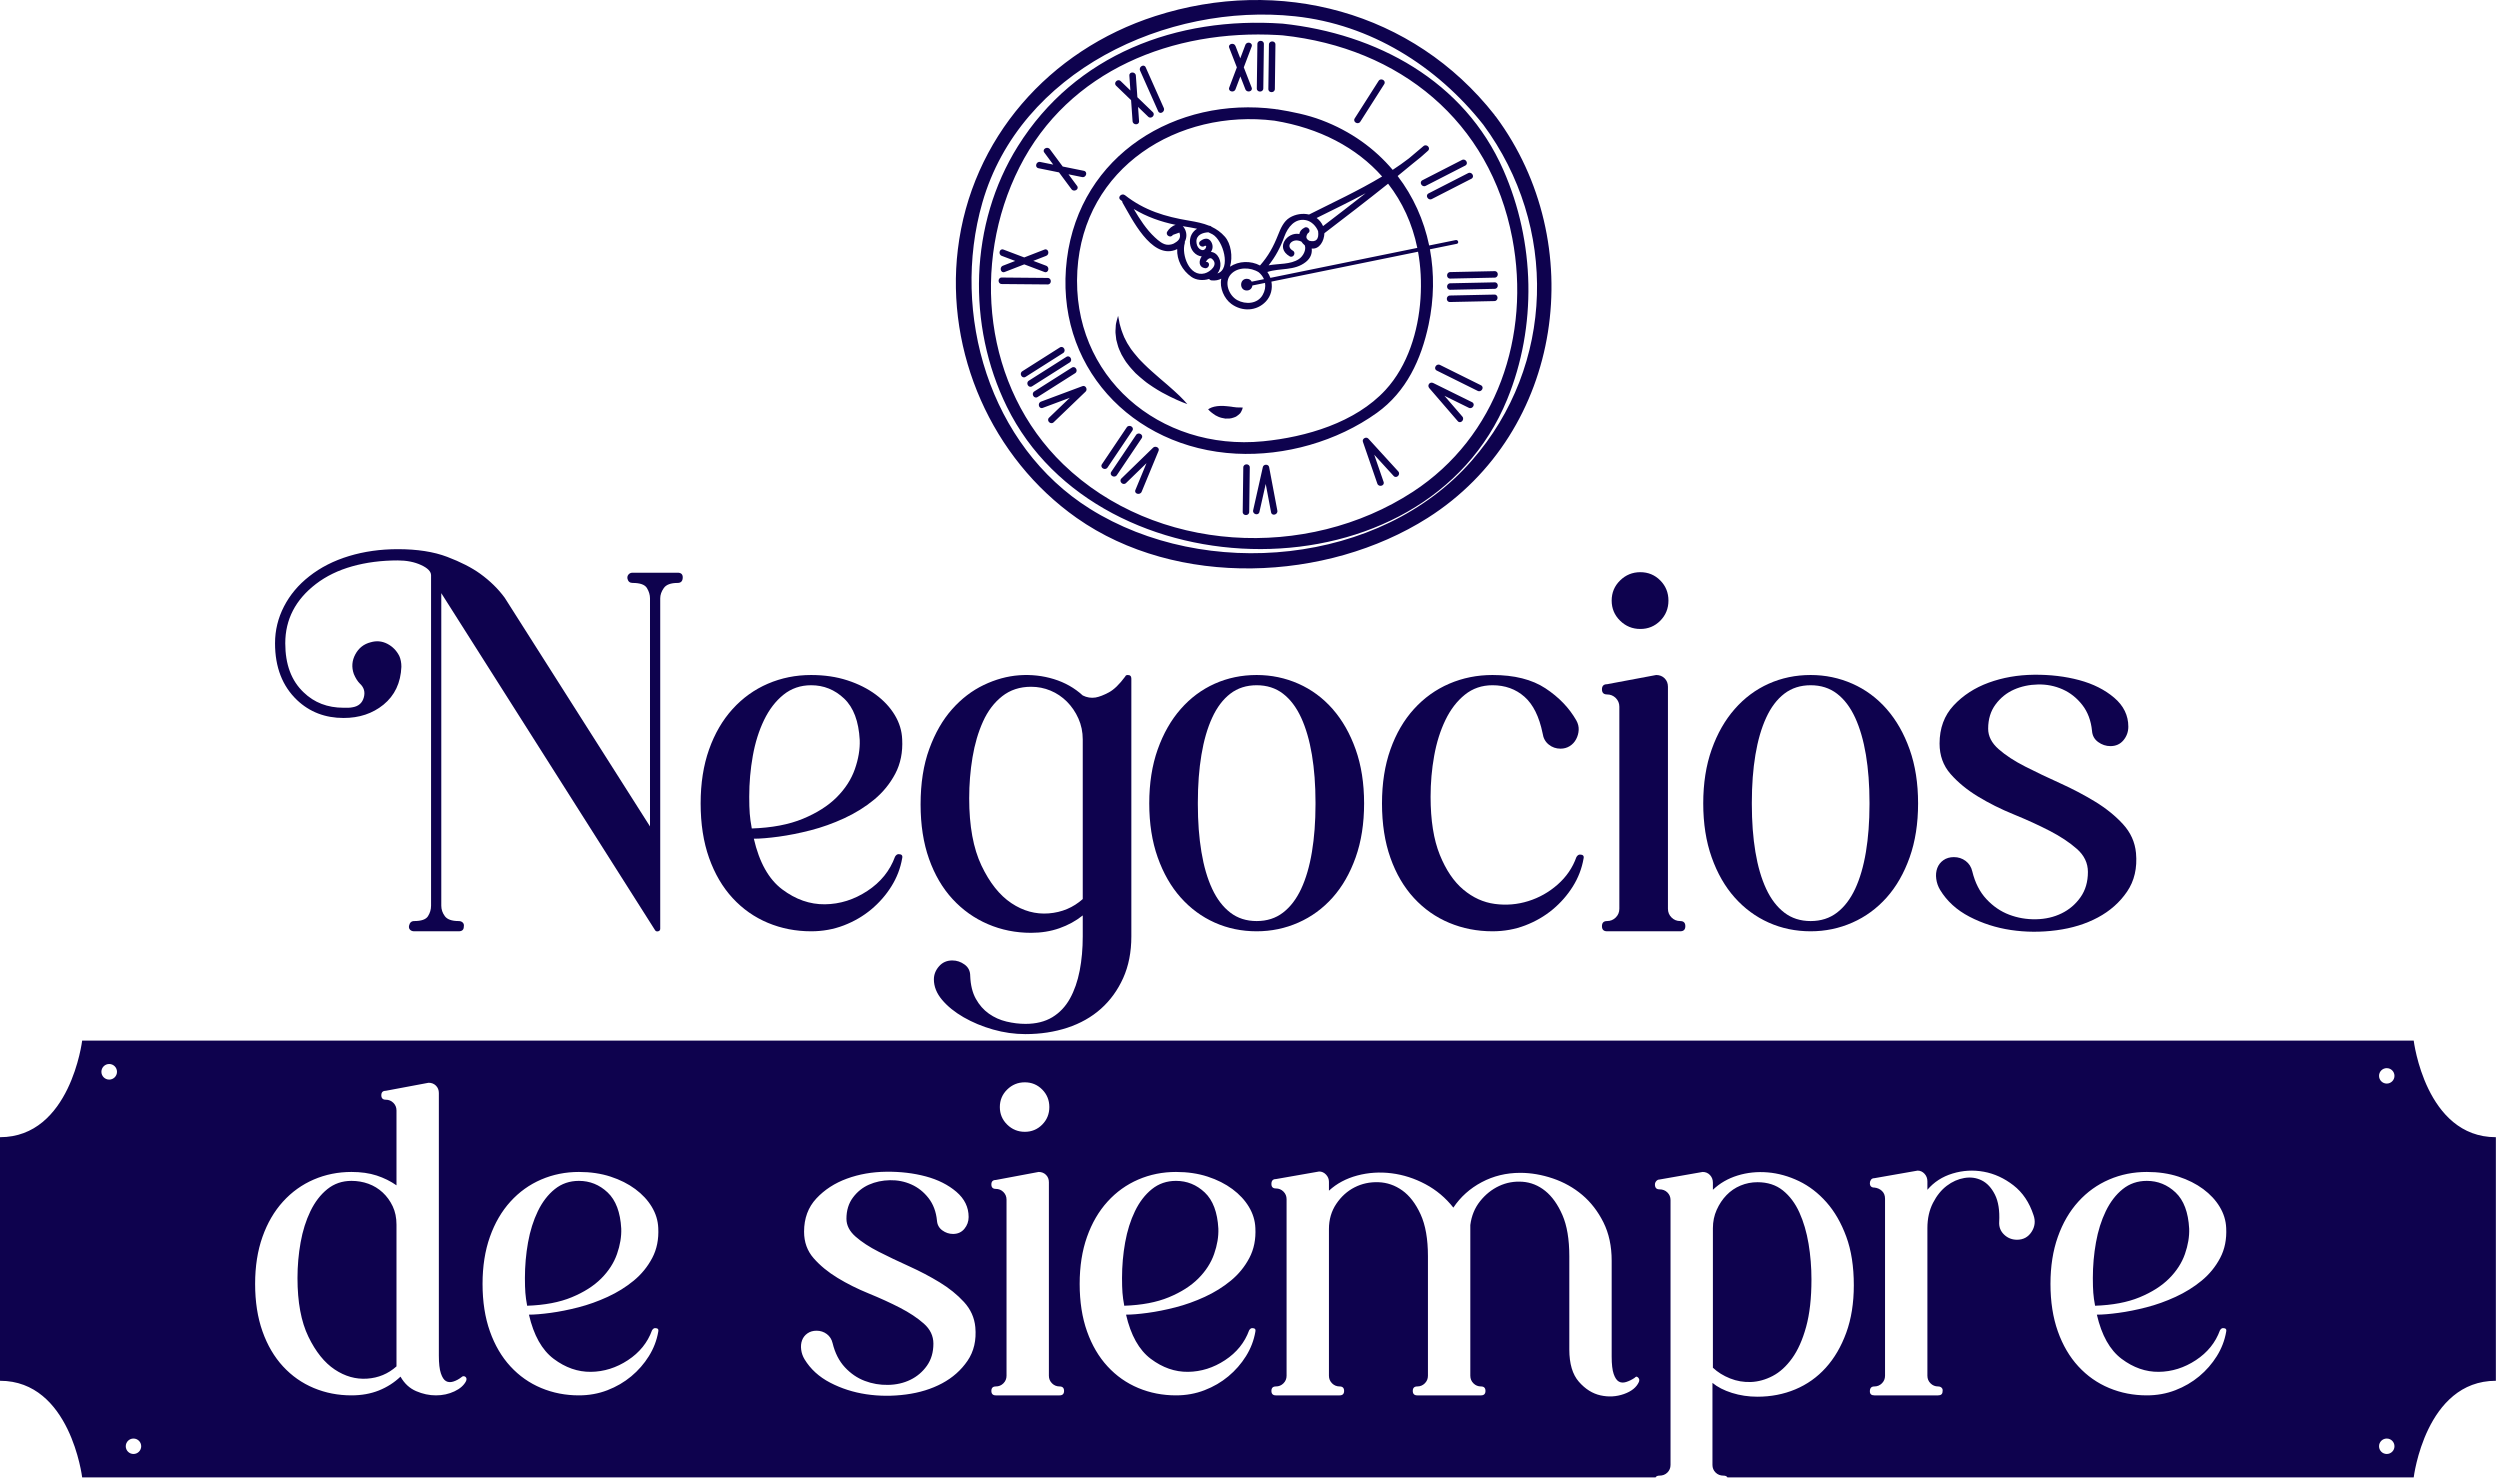
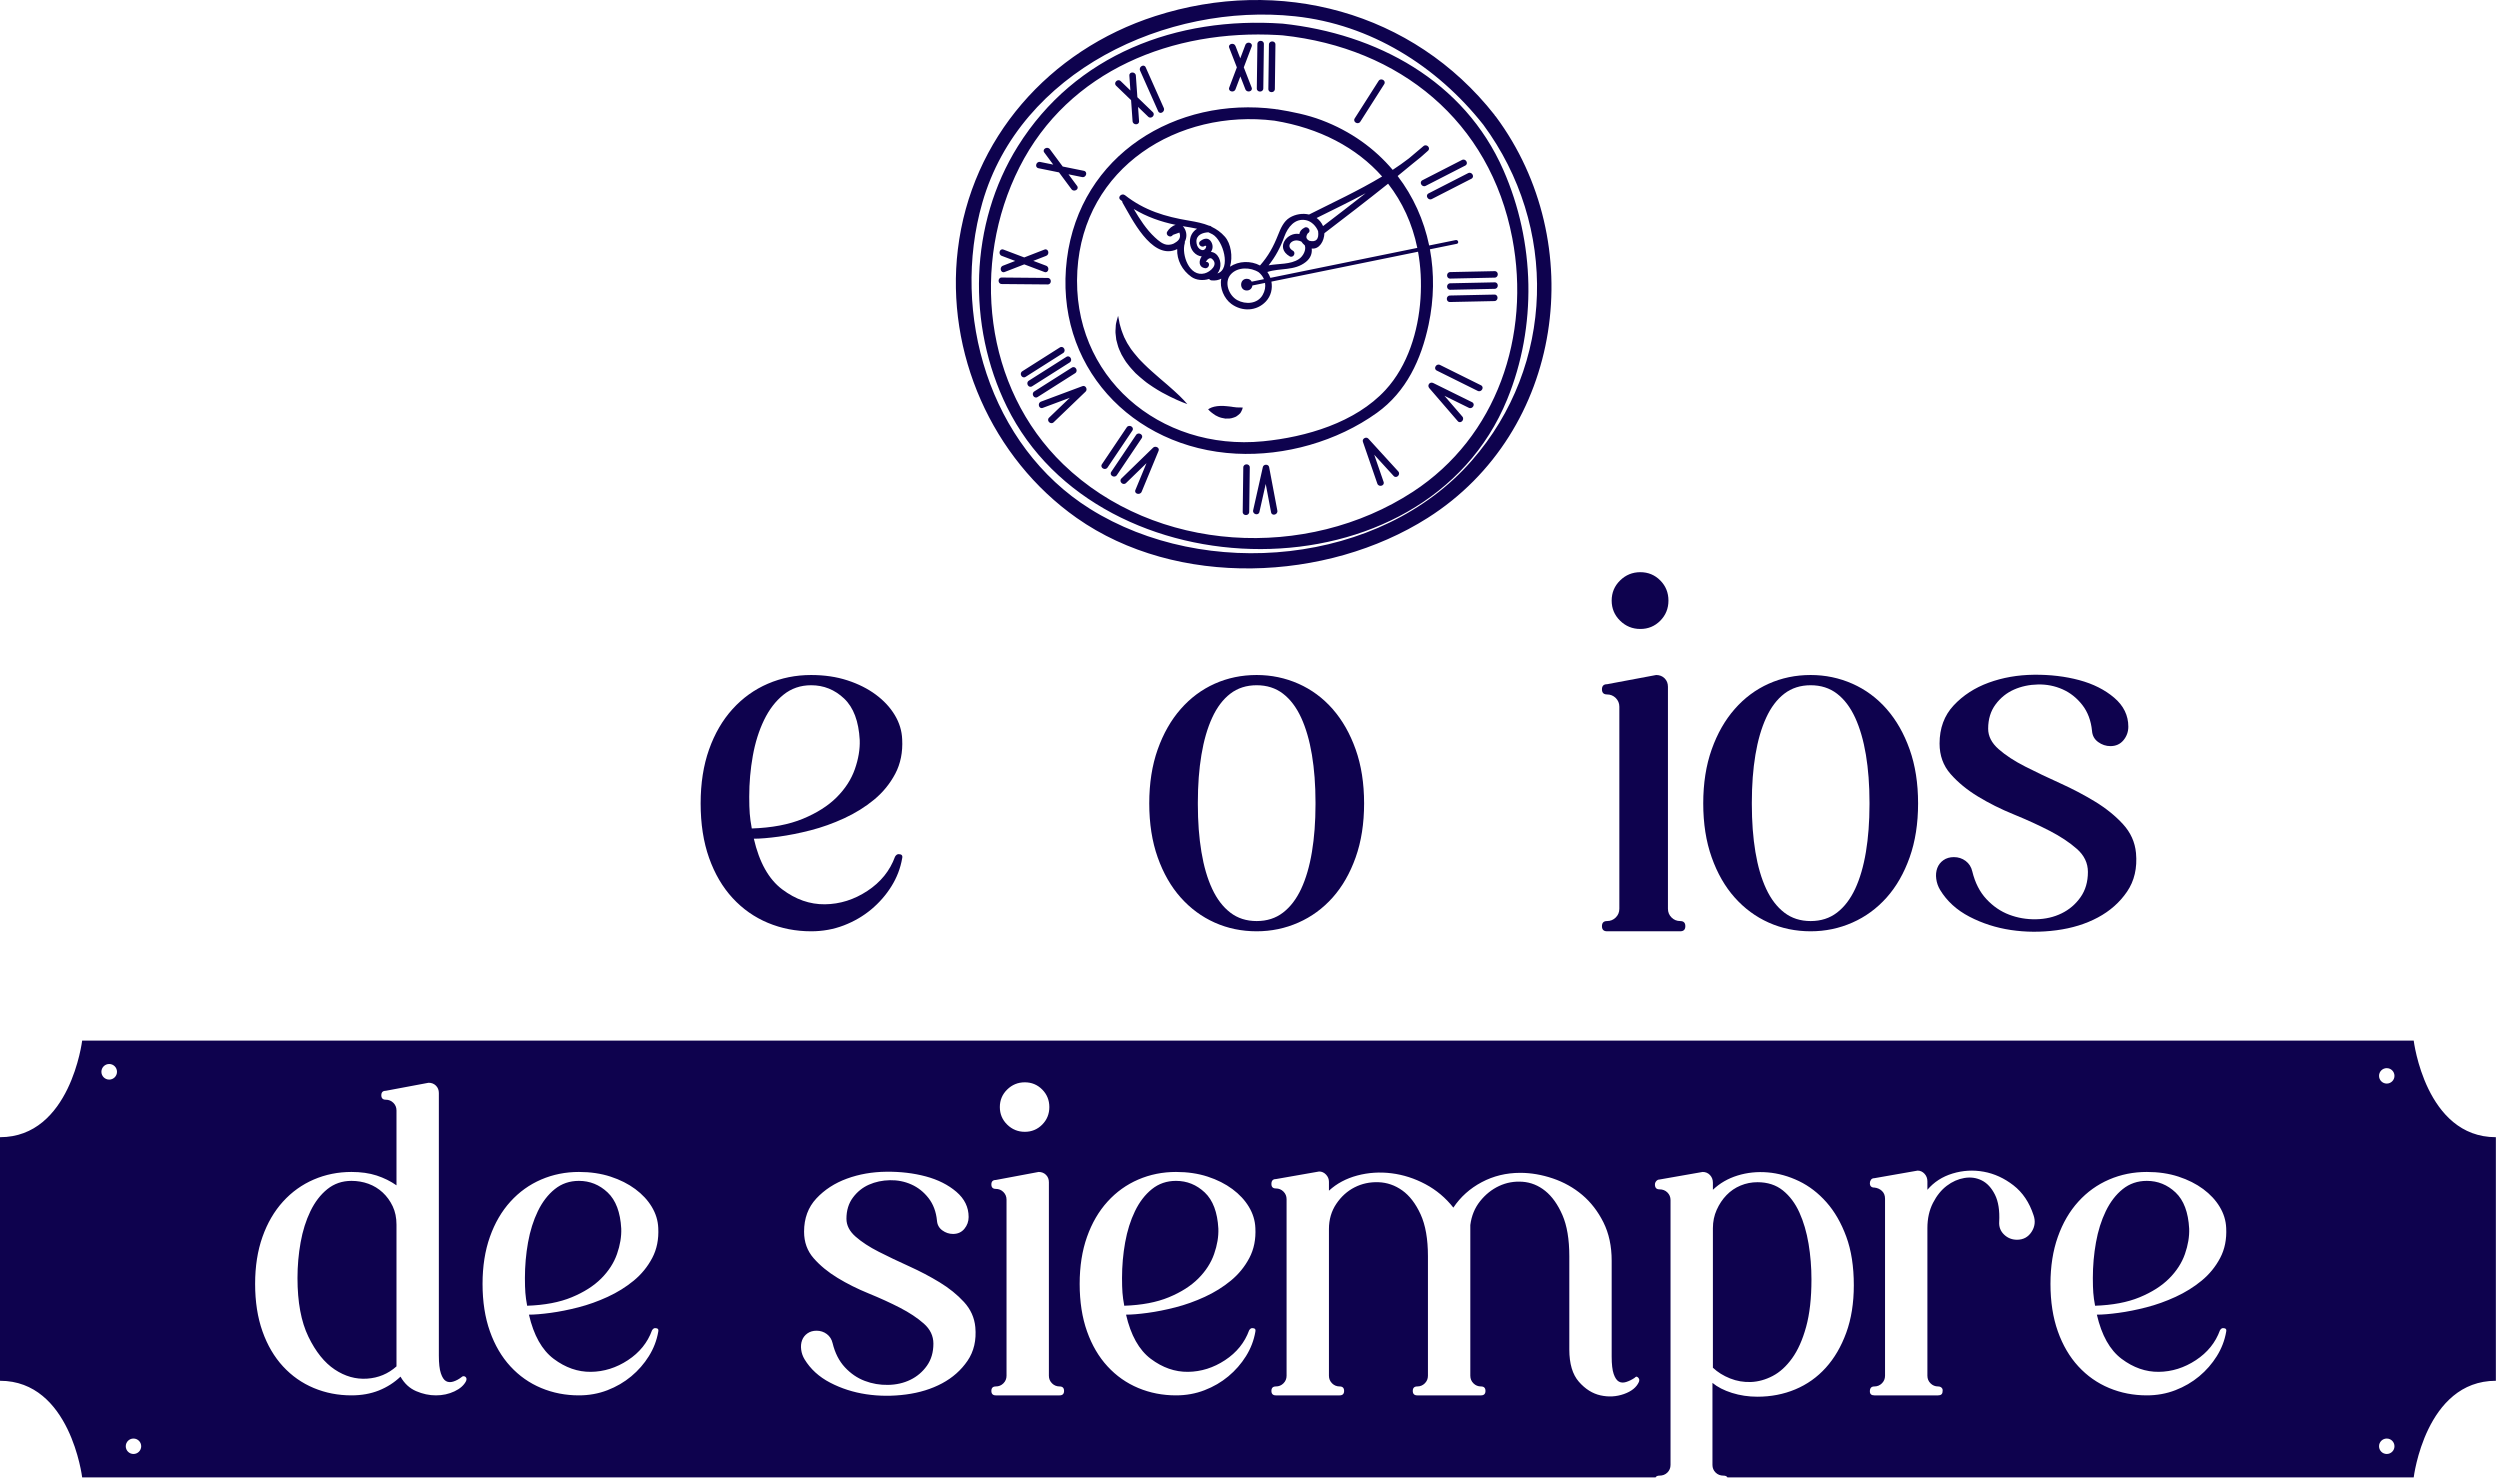
<svg xmlns="http://www.w3.org/2000/svg" width="100%" height="100%" viewBox="0 0 571 338" xml:space="preserve" style="fill-rule:evenodd;clip-rule:evenodd;stroke-linejoin:round;stroke-miterlimit:2;">
  <g transform="matrix(1,0,0,1,-118.972,-86.963)">
    <g transform="matrix(1,0,0,1,-0,-6.963)">
      <g transform="matrix(1,0,0,1,274.909,300.284)">
-         <path d="M0,-74.502C0,-73.644 -0.391,-73.216 -1.168,-73.216C-2.727,-73.216 -3.778,-72.826 -4.323,-72.048C-4.869,-71.269 -5.141,-70.489 -5.141,-69.711L-5.141,5.765C-5.141,6.077 -5.297,6.271 -5.608,6.349C-5.92,6.426 -6.154,6.349 -6.309,6.116L-55.147,-70.88L-55.147,0.507C-55.147,1.366 -54.875,2.163 -54.329,2.903C-53.785,3.643 -52.733,4.012 -51.175,4.012C-50.785,4.012 -50.474,4.129 -50.239,4.363C-50.006,4.597 -49.929,4.908 -50.006,5.298C-50.006,5.998 -50.396,6.349 -51.175,6.349L-61.339,6.349C-61.73,6.349 -62.04,6.233 -62.273,5.998C-62.508,5.765 -62.586,5.455 -62.508,5.064C-62.353,4.363 -61.963,4.012 -61.339,4.012C-59.704,4.012 -58.651,3.643 -58.185,2.903C-57.717,2.163 -57.483,1.366 -57.483,0.507L-57.483,-74.969C-57.483,-75.825 -58.243,-76.605 -59.761,-77.306C-61.28,-78.006 -63.053,-78.357 -65.078,-78.357C-68.817,-78.357 -72.284,-77.908 -75.477,-77.014C-78.671,-76.117 -81.435,-74.774 -83.772,-72.983C-88.445,-69.399 -90.782,-64.881 -90.782,-59.43C-90.782,-54.599 -89.38,-50.86 -86.576,-48.213C-84.163,-45.877 -81.124,-44.708 -77.462,-44.708L-76.411,-44.708C-76.101,-44.708 -75.75,-44.747 -75.36,-44.825C-74.036,-45.059 -73.198,-45.798 -72.848,-47.045C-72.497,-48.291 -72.789,-49.342 -73.724,-50.2C-74.27,-50.744 -74.737,-51.485 -75.125,-52.42C-75.671,-53.977 -75.555,-55.476 -74.775,-56.918C-73.998,-58.358 -72.83,-59.273 -71.27,-59.664C-69.947,-60.052 -68.682,-59.935 -67.473,-59.314C-66.266,-58.689 -65.352,-57.754 -64.727,-56.509C-64.417,-55.808 -64.26,-54.99 -64.26,-54.056C-64.417,-50.393 -65.779,-47.512 -68.349,-45.409C-70.843,-43.383 -73.881,-42.372 -77.462,-42.372C-81.669,-42.372 -85.214,-43.734 -88.094,-46.461C-91.445,-49.654 -93.119,-53.977 -93.119,-59.43C-93.119,-62.39 -92.438,-65.193 -91.074,-67.842C-89.712,-70.489 -87.784,-72.787 -85.291,-74.735C-82.72,-76.76 -79.703,-78.299 -76.235,-79.351C-72.771,-80.402 -69.05,-80.928 -65.078,-80.928C-60.638,-80.928 -56.881,-80.343 -53.803,-79.175C-50.727,-78.006 -48.215,-76.722 -46.267,-75.32C-44.009,-73.684 -42.14,-71.853 -40.659,-69.829L-7.478,-17.602L-7.478,-69.711C-7.478,-70.489 -7.711,-71.269 -8.179,-72.048C-8.646,-72.826 -9.737,-73.216 -11.45,-73.216C-12.074,-73.216 -12.463,-73.527 -12.619,-74.151C-12.697,-74.541 -12.619,-74.87 -12.384,-75.145C-12.151,-75.416 -11.84,-75.553 -11.45,-75.553L-1.168,-75.553C-0.391,-75.553 0,-75.203 0,-74.502" style="fill:rgb(14,2,78);fill-rule:nonzero;" />
-       </g>
+         </g>
    </g>
    <g transform="matrix(1,0,0,1,-0,-6.963)">
      <g transform="matrix(1,0,0,1,304.233,304.297)">
        <path d="M0,-53.862C-2.415,-53.862 -4.518,-53.141 -6.309,-51.701C-8.102,-50.259 -9.58,-48.33 -10.749,-45.918C-11.917,-43.502 -12.775,-40.776 -13.319,-37.739C-13.865,-34.701 -14.137,-31.585 -14.137,-28.392C-14.137,-26.832 -14.098,-25.548 -14.02,-24.535C-13.943,-23.523 -13.787,-22.392 -13.553,-21.148C-8.958,-21.303 -5.064,-22.043 -1.869,-23.368C1.324,-24.692 3.894,-26.327 5.842,-28.275C7.788,-30.222 9.172,-32.364 9.99,-34.701C10.808,-37.038 11.176,-39.258 11.1,-41.361C10.866,-45.643 9.677,-48.798 7.536,-50.824C5.393,-52.849 2.881,-53.862 0,-53.862M19.979,-15.286C20.681,-15.286 20.952,-14.971 20.797,-14.346C20.406,-12.074 19.589,-9.941 18.344,-7.944C17.097,-5.946 15.558,-4.183 13.729,-2.658C11.897,-1.13 9.814,0.086 7.478,0.985C5.141,1.887 2.647,2.336 0,2.336C-3.505,2.336 -6.796,1.694 -9.873,0.408C-12.951,-0.877 -15.638,-2.765 -17.935,-5.258C-20.232,-7.75 -22.023,-10.808 -23.309,-14.43C-24.594,-18.05 -25.236,-22.199 -25.236,-26.873C-25.236,-31.467 -24.594,-35.577 -23.309,-39.199C-22.023,-42.821 -20.232,-45.897 -17.935,-48.429C-15.638,-50.959 -12.951,-52.887 -9.873,-54.213C-6.796,-55.536 -3.505,-56.198 0,-56.198C3.038,-56.198 5.802,-55.79 8.295,-54.976C10.787,-54.16 12.949,-53.072 14.78,-51.713C16.609,-50.355 18.052,-48.801 19.103,-47.054C20.154,-45.307 20.719,-43.464 20.797,-41.523C20.952,-38.573 20.427,-35.952 19.22,-33.661C18.011,-31.369 16.396,-29.388 14.371,-27.719C12.344,-26.051 10.066,-24.633 7.536,-23.47C5.004,-22.305 2.454,-21.391 -0.117,-20.732C-2.687,-20.071 -5.122,-19.588 -7.419,-19.277C-9.717,-18.967 -11.606,-18.81 -13.085,-18.81C-11.841,-13.405 -9.679,-9.548 -6.601,-7.237C-3.525,-4.925 -0.273,-3.79 3.155,-3.831C6.582,-3.87 9.814,-4.889 12.852,-6.885C15.89,-8.883 17.993,-11.487 19.162,-14.7C19.395,-15.09 19.667,-15.286 19.979,-15.286" style="fill:rgb(14,2,78);fill-rule:nonzero;" />
      </g>
    </g>
    <g transform="matrix(1,0,0,1,-0,-6.963)">
      <g transform="matrix(1,0,0,1,366.272,315.26)">
-         <path d="M0,-52.441C0,-54.154 -0.332,-55.751 -0.993,-57.231C-1.656,-58.711 -2.533,-59.995 -3.622,-61.087C-4.714,-62.177 -5.959,-63.015 -7.361,-63.599C-8.763,-64.183 -10.244,-64.476 -11.801,-64.476C-14.371,-64.476 -16.573,-63.754 -18.402,-62.314C-20.232,-60.872 -21.693,-58.944 -22.783,-56.53C-23.875,-54.116 -24.672,-51.389 -25.179,-48.351C-25.686,-45.314 -25.937,-42.198 -25.937,-39.004C-25.937,-32.696 -25.003,-27.573 -23.134,-23.641C-21.264,-19.707 -18.986,-16.844 -16.299,-15.054C-13.612,-13.261 -10.769,-12.483 -7.77,-12.716C-4.772,-12.952 -2.182,-14.041 0,-15.988L0,-52.441ZM9.697,-66.812C9.774,-67.045 9.969,-67.162 10.282,-67.162C10.826,-67.162 11.1,-66.889 11.1,-66.345L11.1,-7.459C11.1,-3.878 10.475,-0.702 9.23,2.063C7.983,4.827 6.289,7.163 4.147,9.074C2.004,10.981 -0.546,12.42 -3.505,13.397C-6.466,14.37 -9.659,14.857 -13.085,14.857C-15.58,14.857 -18.051,14.505 -20.505,13.805C-22.958,13.105 -25.199,12.169 -27.223,11.001C-29.25,9.833 -30.885,8.507 -32.13,7.03C-33.377,5.547 -34,3.991 -34,2.355C-34,1.264 -33.611,0.27 -32.831,-0.624C-32.054,-1.52 -31.04,-1.967 -29.793,-1.967C-28.782,-1.967 -27.847,-1.658 -26.99,-1.033C-26.133,-0.411 -25.704,0.447 -25.704,1.537C-25.627,3.639 -25.199,5.394 -24.419,6.794C-23.642,8.197 -22.648,9.327 -21.44,10.183C-20.232,11.04 -18.889,11.643 -17.409,11.995C-15.93,12.345 -14.488,12.519 -13.085,12.519C-10.672,12.519 -8.627,12.012 -6.952,11.001C-5.278,9.988 -3.934,8.567 -2.921,6.737C-1.91,4.906 -1.169,2.783 -0.701,0.369C-0.233,-2.046 0,-4.655 0,-7.459L0,-12.25C-1.559,-11.003 -3.33,-10.03 -5.316,-9.33C-7.302,-8.628 -9.464,-8.277 -11.801,-8.277C-15.306,-8.277 -18.597,-8.938 -21.673,-10.263C-24.751,-11.587 -27.438,-13.494 -29.735,-15.988C-32.033,-18.48 -33.824,-21.539 -35.109,-25.161C-36.395,-28.783 -37.037,-32.929 -37.037,-37.603C-37.037,-42.431 -36.376,-46.658 -35.051,-50.28C-33.728,-53.902 -31.995,-56.92 -29.852,-59.335C-27.71,-61.748 -25.295,-63.599 -22.608,-64.884C-19.921,-66.169 -17.215,-66.909 -14.488,-67.105C-11.762,-67.298 -9.134,-67.006 -6.601,-66.228C-4.071,-65.448 -1.87,-64.202 0,-62.489C0.935,-62.022 1.907,-61.865 2.921,-62.022C3.777,-62.177 4.79,-62.566 5.958,-63.19C7.126,-63.813 8.372,-65.019 9.697,-66.812" style="fill:rgb(14,2,78);fill-rule:nonzero;" />
-       </g>
+         </g>
    </g>
    <g transform="matrix(1,0,0,1,-0,-6.963)">
      <g transform="matrix(1,0,0,1,419.433,277.307)">
        <path d="M0,0.35L0,-0.117C0,-4.089 -0.274,-7.711 -0.818,-10.983C-1.363,-14.254 -2.182,-17.076 -3.271,-19.453C-4.363,-21.828 -5.745,-23.659 -7.419,-24.945C-9.095,-26.23 -11.099,-26.872 -13.437,-26.872C-15.773,-26.872 -17.78,-26.23 -19.453,-24.945C-21.13,-23.659 -22.512,-21.828 -23.601,-19.453C-24.694,-17.076 -25.512,-14.254 -26.054,-10.983C-26.601,-7.711 -26.872,-4.089 -26.872,-0.117L-26.872,0.35C-26.872,4.322 -26.601,7.944 -26.054,11.216C-25.512,14.488 -24.694,17.291 -23.601,19.629C-22.512,21.966 -21.13,23.775 -19.453,25.061C-17.78,26.347 -15.773,26.989 -13.437,26.989C-11.099,26.989 -9.095,26.347 -7.419,25.061C-5.745,23.775 -4.363,21.966 -3.271,19.629C-2.182,17.291 -1.363,14.488 -0.818,11.216C-0.274,7.944 0,4.322 0,0.35ZM-13.437,-29.209C-10.088,-29.209 -6.914,-28.546 -3.914,-27.223C-0.917,-25.898 1.693,-23.969 3.914,-21.439C6.133,-18.907 7.886,-15.831 9.172,-12.209C10.457,-8.587 11.1,-4.478 11.1,0.117C11.1,4.714 10.457,8.821 9.172,12.442C7.886,16.064 6.133,19.124 3.914,21.615C1.693,24.109 -0.917,26.017 -3.914,27.34C-6.914,28.665 -10.088,29.326 -13.437,29.326C-16.864,29.326 -20.057,28.665 -23.018,27.34C-25.979,26.017 -28.566,24.109 -30.787,21.615C-33.007,19.124 -34.759,16.064 -36.045,12.442C-37.33,8.821 -37.972,4.714 -37.972,0.117C-37.972,-4.478 -37.33,-8.587 -36.045,-12.209C-34.759,-15.831 -33.007,-18.907 -30.787,-21.439C-28.566,-23.969 -25.979,-25.898 -23.018,-27.223C-20.057,-28.546 -16.864,-29.209 -13.437,-29.209" style="fill:rgb(14,2,78);fill-rule:nonzero;" />
      </g>
    </g>
    <g transform="matrix(1,0,0,1,-0,-6.963)">
      <g transform="matrix(1,0,0,1,479.836,265.622)">
-         <path d="M0,23.486C0.7,23.486 0.972,23.798 0.818,24.42C0.427,26.68 -0.392,28.801 -1.636,30.788C-2.883,32.774 -4.422,34.526 -6.252,36.046C-8.082,37.564 -10.166,38.771 -12.502,39.668C-14.839,40.564 -17.333,41.01 -19.98,41.01C-23.484,41.01 -26.775,40.368 -29.853,39.082C-32.931,37.798 -35.617,35.909 -37.914,33.416C-40.213,30.924 -42.003,27.866 -43.288,24.244C-44.574,20.624 -45.217,16.475 -45.217,11.801C-45.217,7.207 -44.574,3.097 -43.288,-0.525C-42.003,-4.147 -40.213,-7.223 -37.914,-9.755C-35.617,-12.285 -32.931,-14.213 -29.853,-15.539C-26.775,-16.862 -23.484,-17.524 -19.98,-17.524C-14.996,-17.524 -10.965,-16.512 -7.888,-14.487C-4.811,-12.46 -2.453,-10.007 -0.817,-7.126C-0.429,-6.425 -0.255,-5.704 -0.293,-4.964C-0.333,-4.224 -0.526,-3.523 -0.877,-2.862C-1.227,-2.199 -1.715,-1.673 -2.337,-1.285C-2.961,-0.894 -3.662,-0.701 -4.439,-0.701C-5.455,-0.701 -6.351,-1.01 -7.128,-1.635C-7.908,-2.257 -8.375,-3.114 -8.53,-4.205C-9.309,-8.021 -10.692,-10.806 -12.677,-12.559C-14.664,-14.311 -17.099,-15.188 -19.98,-15.188C-22.396,-15.188 -24.499,-14.467 -26.288,-13.027C-28.082,-11.585 -29.56,-9.656 -30.729,-7.243C-31.896,-4.827 -32.755,-2.102 -33.299,0.935C-33.846,3.973 -34.117,7.09 -34.117,10.282C-34.117,15.657 -33.416,20.078 -32.015,23.544C-30.612,27.009 -28.821,29.66 -26.64,31.488C-24.46,33.32 -22.064,34.41 -19.453,34.759C-16.846,35.11 -14.294,34.897 -11.802,34.117C-9.309,33.34 -7.07,32.073 -5.084,30.321C-3.097,28.566 -1.676,26.484 -0.817,24.069C-0.586,23.68 -0.313,23.486 0,23.486" style="fill:rgb(14,2,78);fill-rule:nonzero;" />
-       </g>
+         </g>
    </g>
    <g transform="matrix(1,0,0,1,-0,-6.963)">
      <g transform="matrix(1,0,0,1,493.621,293.663)">
        <path d="M0,-56.081C-1.794,-56.081 -3.33,-56.709 -4.615,-57.967C-5.9,-59.225 -6.544,-60.758 -6.544,-62.565C-6.544,-64.373 -5.9,-65.905 -4.615,-67.163C-3.33,-68.42 -1.794,-69.05 0,-69.05C1.791,-69.05 3.311,-68.42 4.558,-67.163C5.802,-65.905 6.425,-64.373 6.425,-62.565C6.425,-60.758 5.802,-59.225 4.558,-57.967C3.311,-56.709 1.791,-56.081 0,-56.081M9.113,10.632C9.891,10.632 10.282,11.023 10.282,11.8C10.282,12.581 9.891,12.969 9.113,12.969L-7.594,12.969C-8.374,12.969 -8.762,12.581 -8.762,11.8C-8.762,11.023 -8.374,10.632 -7.594,10.632C-6.816,10.632 -6.155,10.361 -5.608,9.814C-5.064,9.272 -4.791,8.608 -4.791,7.828L-4.791,-38.322C-4.791,-39.1 -5.064,-39.762 -5.608,-40.308C-6.155,-40.852 -6.816,-41.126 -7.594,-41.126C-8.374,-41.126 -8.762,-41.515 -8.762,-42.294C-8.762,-43.072 -8.374,-43.462 -7.594,-43.462L3.621,-45.565C4.399,-45.565 5.042,-45.312 5.549,-44.807C6.056,-44.299 6.309,-43.656 6.309,-42.879L6.309,7.828C6.309,8.608 6.582,9.272 7.127,9.814C7.671,10.361 8.333,10.632 9.113,10.632" style="fill:rgb(14,2,78);fill-rule:nonzero;" />
      </g>
    </g>
    <g transform="matrix(1,0,0,1,-0,-6.963)">
      <g transform="matrix(1,0,0,1,545.965,277.307)">
        <path d="M0,0.35L0,-0.117C0,-4.089 -0.275,-7.711 -0.818,-10.983C-1.364,-14.254 -2.183,-17.076 -3.271,-19.453C-4.364,-21.828 -5.745,-23.659 -7.42,-24.945C-9.096,-26.23 -11.1,-26.872 -13.438,-26.872C-15.773,-26.872 -17.78,-26.23 -19.453,-24.945C-21.13,-23.659 -22.513,-21.828 -23.602,-19.453C-24.693,-17.076 -25.512,-14.254 -26.056,-10.983C-26.602,-7.711 -26.873,-4.089 -26.873,-0.117L-26.873,0.35C-26.873,4.322 -26.602,7.944 -26.056,11.216C-25.512,14.488 -24.693,17.291 -23.602,19.629C-22.513,21.966 -21.13,23.775 -19.453,25.061C-17.78,26.347 -15.773,26.989 -13.438,26.989C-11.1,26.989 -9.096,26.347 -7.42,25.061C-5.745,23.775 -4.364,21.966 -3.271,19.629C-2.183,17.291 -1.364,14.488 -0.818,11.216C-0.275,7.944 0,4.322 0,0.35ZM-13.438,-29.209C-10.089,-29.209 -6.914,-28.546 -3.915,-27.223C-0.917,-25.898 1.693,-23.969 3.913,-21.439C6.133,-18.907 7.885,-15.831 9.171,-12.209C10.457,-8.587 11.098,-4.478 11.098,0.117C11.098,4.714 10.457,8.821 9.171,12.442C7.885,16.064 6.133,19.124 3.913,21.615C1.693,24.109 -0.917,26.017 -3.915,27.34C-6.914,28.665 -10.089,29.326 -13.438,29.326C-16.865,29.326 -20.058,28.665 -23.018,27.34C-25.979,26.017 -28.568,24.109 -30.786,21.615C-33.008,19.124 -34.76,16.064 -36.044,12.442C-37.33,8.821 -37.973,4.714 -37.973,0.117C-37.973,-4.478 -37.33,-8.587 -36.044,-12.209C-34.76,-15.831 -33.008,-18.907 -30.786,-21.439C-28.568,-23.969 -25.979,-25.898 -23.018,-27.223C-20.058,-28.546 -16.865,-29.209 -13.438,-29.209" style="fill:rgb(14,2,78);fill-rule:nonzero;" />
      </g>
    </g>
    <g transform="matrix(1,0,0,1,-0,-6.963)">
      <g transform="matrix(1,0,0,1,573.068,294.502)">
        <path d="M0,-34.137C0,-32.423 0.797,-30.866 2.395,-29.463C3.99,-28.061 6.018,-26.736 8.471,-25.491C10.924,-24.244 13.571,-22.979 16.416,-21.694C19.259,-20.408 21.925,-19.007 24.419,-17.487C26.911,-15.967 29.034,-14.253 30.786,-12.347C32.539,-10.437 33.532,-8.238 33.766,-5.745C34.076,-2.318 33.396,0.622 31.721,3.077C30.047,5.53 27.825,7.497 25.062,8.975C22.296,10.458 19.141,11.428 15.599,11.897C12.052,12.364 8.588,12.345 5.199,11.838C1.812,11.333 -1.343,10.319 -4.264,8.801C-7.186,7.282 -9.426,5.237 -10.982,2.668C-11.449,1.889 -11.742,1.051 -11.858,0.155C-11.976,-0.74 -11.899,-1.557 -11.625,-2.298C-11.354,-3.037 -10.886,-3.643 -10.223,-4.11C-9.562,-4.576 -8.763,-4.811 -7.827,-4.811C-6.816,-4.811 -5.919,-4.518 -5.141,-3.936C-4.362,-3.35 -3.854,-2.551 -3.622,-1.54C-2.999,1.031 -1.928,3.134 -0.409,4.77C1.11,6.406 2.842,7.595 4.79,8.335C6.736,9.074 8.781,9.425 10.924,9.384C13.065,9.346 15.013,8.9 16.766,8.042C18.519,7.186 19.959,5.96 21.088,4.361C22.217,2.766 22.783,0.838 22.783,-1.422C22.783,-3.447 21.945,-5.2 20.271,-6.68C18.595,-8.158 16.512,-9.542 14.021,-10.828C11.527,-12.114 8.801,-13.358 5.842,-14.567C2.881,-15.773 0.156,-17.136 -2.336,-18.656C-4.83,-20.175 -6.914,-21.887 -8.587,-23.797C-10.264,-25.704 -11.099,-28.021 -11.099,-30.748C-11.099,-34.253 -10.028,-37.154 -7.886,-39.453C-5.745,-41.749 -3.077,-43.483 0.117,-44.652C3.31,-45.82 6.757,-46.423 10.457,-46.463C14.156,-46.501 17.603,-46.093 20.797,-45.236C23.99,-44.378 26.656,-43.034 28.8,-41.205C30.942,-39.374 32.013,-37.174 32.013,-34.604C32.013,-33.436 31.643,-32.403 30.903,-31.508C30.162,-30.612 29.169,-30.164 27.924,-30.164C26.911,-30.164 25.977,-30.475 25.119,-31.099C24.261,-31.722 23.794,-32.577 23.719,-33.669C23.483,-36.006 22.743,-37.972 21.497,-39.57C20.25,-41.165 18.752,-42.354 16.999,-43.133C15.248,-43.911 13.377,-44.282 11.391,-44.243C9.405,-44.202 7.574,-43.814 5.901,-43.075C4.225,-42.333 2.823,-41.205 1.693,-39.686C0.565,-38.168 0,-36.317 0,-34.137" style="fill:rgb(14,2,78);fill-rule:nonzero;" />
      </g>
    </g>
    <g transform="matrix(1,0,0,1,-0,-6.963)">
      <g transform="matrix(1,0,0,1,0,6.963)">
        <path d="M497.102,424.396L137.737,424.396C137.737,424.396 135.055,402.333 118.972,402.333L118.972,346.698C135.055,346.698 137.737,324.636 137.737,324.636L670.264,324.636C670.264,324.636 672.945,346.698 689.028,346.698L689.028,402.333C672.945,402.333 670.264,424.396 670.264,424.396L513.518,424.396C513.358,424.131 513.066,423.999 512.643,423.999C511.895,423.999 511.283,423.761 510.81,423.288C510.334,422.81 510.097,422.233 510.097,421.554L510.097,402.814C511.247,403.766 512.736,404.531 514.563,405.106C516.39,405.681 518.322,405.971 520.351,405.971C523.465,405.971 526.357,405.412 529.031,404.291C531.705,403.17 534.025,401.525 535.988,399.351C537.95,397.179 539.507,394.512 540.657,391.356C541.808,388.198 542.385,384.582 542.385,380.508C542.385,376.231 541.808,372.531 540.657,369.406C539.507,366.283 538.001,363.669 536.139,361.564C534.277,359.458 532.18,357.846 529.846,356.724C527.509,355.605 525.141,354.943 522.738,354.739C520.335,354.535 518.032,354.774 515.832,355.451C513.633,356.132 511.755,357.218 510.199,358.71L510.199,357.08C510.199,356.404 509.977,355.825 509.536,355.349C509.094,354.876 508.534,354.636 507.855,354.636L497.975,356.369C497.704,356.369 497.467,356.488 497.261,356.724C497.059,356.964 496.958,357.218 496.958,357.49C496.958,358.238 497.297,358.609 497.975,358.609C498.722,358.609 499.333,358.848 499.809,359.323C500.284,359.798 500.521,360.374 500.521,361.053L500.521,421.554C500.521,422.233 500.284,422.81 499.809,423.288C499.333,423.761 498.722,423.999 497.975,423.999C497.552,423.999 497.261,424.131 497.102,424.396ZM151.221,417.289C151.221,418.263 150.432,419.052 149.458,419.052C148.485,419.052 147.696,418.263 147.696,417.289C147.696,416.316 148.485,415.526 149.458,415.526C150.432,415.526 151.221,416.316 151.221,417.289ZM665.869,417.289C665.869,418.263 665.08,419.052 664.106,419.052C663.133,419.052 662.344,418.263 662.344,417.289C662.344,416.316 663.133,415.526 664.106,415.526C665.08,415.526 665.869,416.316 665.869,417.289ZM492.679,401.388C492.884,401.388 493.071,401.507 493.241,401.744C493.408,401.983 493.429,402.271 493.292,402.611C492.746,403.832 491.611,404.749 489.879,405.361C488.147,405.971 486.367,406.073 484.532,405.665C482.698,405.258 481.05,404.224 479.592,402.56C478.131,400.897 477.403,398.434 477.403,395.175L477.403,373.887C477.403,370.017 476.874,366.876 475.824,364.467C474.769,362.057 473.465,360.223 471.901,358.965C470.34,357.709 468.607,357.014 466.708,356.877C464.805,356.742 463.025,357.066 461.36,357.846C459.696,358.626 458.253,359.781 457.032,361.309C455.809,362.837 455.061,364.654 454.792,366.758L454.792,401.184C454.792,401.864 455.028,402.442 455.504,402.916C455.977,403.392 456.556,403.628 457.236,403.628C457.913,403.628 458.253,403.969 458.253,404.648C458.253,405.326 457.913,405.665 457.236,405.665L442.669,405.665C441.991,405.665 441.652,405.326 441.652,404.648C441.652,403.969 441.991,403.628 442.669,403.628C443.348,403.628 443.925,403.392 444.401,402.916C444.876,402.442 445.114,401.864 445.114,401.184L445.114,373.887C445.114,369.951 444.554,366.758 443.435,364.313C442.313,361.868 440.92,360.053 439.259,358.864C437.593,357.676 435.778,357.048 433.809,356.979C431.837,356.912 430.022,357.302 428.359,358.151C426.695,359 425.304,360.256 424.184,361.919C423.062,363.585 422.502,365.502 422.502,367.674L422.502,401.184C422.502,401.864 422.741,402.442 423.216,402.916C423.69,403.392 424.269,403.628 424.948,403.628C425.626,403.628 425.965,403.969 425.965,404.648C425.965,405.326 425.626,405.665 424.948,405.665L410.382,405.665C409.703,405.665 409.363,405.326 409.363,404.648C409.363,403.969 409.703,403.628 410.382,403.628C411.059,403.628 411.638,403.392 412.114,402.916C412.587,402.442 412.826,401.864 412.826,401.184L412.826,360.85C412.826,360.172 412.587,359.595 412.114,359.119C411.638,358.644 411.059,358.406 410.382,358.406C409.703,358.406 409.363,358.067 409.363,357.388C409.363,356.64 409.703,356.266 410.382,356.266L420.261,354.534C420.872,354.534 421.398,354.774 421.842,355.247C422.283,355.723 422.502,356.266 422.502,356.877L422.502,358.914C424.269,357.284 426.424,356.132 428.97,355.45C431.516,354.774 434.131,354.604 436.814,354.943C439.496,355.283 442.075,356.115 444.554,357.437C447.033,358.762 449.155,360.544 450.919,362.784C452.549,360.34 454.704,358.406 457.388,356.979C460.069,355.554 463.006,354.84 466.199,354.84C468.643,354.84 471.121,355.265 473.634,356.115C476.145,356.964 478.385,358.22 480.357,359.882C482.324,361.546 483.936,363.634 485.196,366.146C486.45,368.659 487.078,371.579 487.078,374.906L487.078,396.805C487.078,398.571 487.232,399.895 487.537,400.778C487.842,401.66 488.233,402.238 488.708,402.509C489.182,402.78 489.741,402.814 490.389,402.611C491.033,402.406 491.662,402.101 492.275,401.694C492.408,401.558 492.543,401.456 492.679,401.388ZM312.299,365.332C312.299,366.826 312.994,368.184 314.387,369.406C315.778,370.628 317.544,371.784 319.683,372.868C321.822,373.956 324.13,375.06 326.61,376.179C329.087,377.3 331.413,378.522 333.586,379.846C335.758,381.17 337.609,382.665 339.137,384.328C340.665,385.992 341.531,387.911 341.735,390.083C342.005,393.071 341.412,395.634 339.952,397.772C338.491,399.911 336.556,401.628 334.147,402.917C331.736,404.207 328.986,405.056 325.896,405.463C322.805,405.87 319.785,405.853 316.832,405.412C313.877,404.972 311.127,404.087 308.581,402.764C306.035,401.439 304.082,399.657 302.724,397.416C302.317,396.738 302.063,396.008 301.961,395.227C301.859,394.446 301.925,393.734 302.164,393.087C302.401,392.443 302.809,391.916 303.386,391.509C303.963,391.101 304.659,390.897 305.474,390.897C306.356,390.897 307.137,391.151 307.817,391.662C308.495,392.171 308.938,392.868 309.141,393.75C309.684,395.99 310.618,397.823 311.942,399.25C313.267,400.675 314.777,401.712 316.475,402.355C318.172,403.003 319.954,403.309 321.822,403.272C323.689,403.239 325.387,402.851 326.915,402.102C328.443,401.355 329.698,400.285 330.683,398.894C331.667,397.503 332.16,395.822 332.16,393.852C332.16,392.087 331.43,390.559 329.971,389.269C328.51,387.979 326.694,386.772 324.522,385.651C322.347,384.531 319.971,383.446 317.391,382.393C314.81,381.341 312.434,380.152 310.261,378.828C308.088,377.504 306.272,376.011 304.813,374.346C303.352,372.683 302.622,370.663 302.622,368.285C302.622,365.23 303.555,362.701 305.424,360.697C307.291,358.696 309.615,357.184 312.401,356.165C315.184,355.146 318.189,354.622 321.415,354.587C324.639,354.553 327.643,354.909 330.429,355.655C333.212,356.404 335.537,357.575 337.405,359.169C339.273,360.767 340.207,362.684 340.207,364.926C340.207,365.943 339.883,366.844 339.239,367.624C338.593,368.405 337.727,368.796 336.642,368.796C335.758,368.796 334.944,368.524 334.197,367.98C333.449,367.436 333.042,366.691 332.975,365.74C332.771,363.702 332.125,361.988 331.04,360.596C329.953,359.204 328.646,358.169 327.118,357.49C325.591,356.811 323.961,356.488 322.23,356.521C320.498,356.557 318.902,356.895 317.443,357.539C315.981,358.186 314.759,359.169 313.776,360.494C312.79,361.818 312.299,363.432 312.299,365.332ZM224.808,401.286C225.079,401.286 225.283,401.388 225.419,401.591C225.555,401.795 225.555,402.067 225.419,402.405C224.943,403.358 224.061,404.139 222.772,404.749C221.48,405.36 220.072,405.665 218.544,405.665C217.016,405.665 215.505,405.345 214.012,404.698C212.517,404.053 211.329,402.951 210.446,401.388C209.021,402.746 207.374,403.799 205.507,404.546C203.639,405.293 201.551,405.665 199.243,405.665C196.187,405.665 193.317,405.106 190.636,403.984C187.953,402.865 185.61,401.22 183.608,399.045C181.605,396.872 180.043,394.207 178.923,391.049C177.803,387.893 177.242,384.276 177.242,380.202C177.242,376.197 177.803,372.614 178.923,369.456C180.043,366.299 181.605,363.616 183.608,361.41C185.61,359.203 187.953,357.524 190.636,356.368C193.317,355.214 196.187,354.636 199.243,354.636C201.415,354.636 203.333,354.908 204.997,355.45C206.661,355.995 208.17,356.742 209.53,357.692L209.53,340.581C209.53,339.903 209.292,339.325 208.817,338.85C208.341,338.375 207.763,338.136 207.085,338.136C206.406,338.136 206.066,337.798 206.066,337.116C206.066,336.44 206.406,336.099 207.085,336.099L216.863,334.266C217.541,334.266 218.102,334.486 218.544,334.927C218.985,335.371 219.207,335.931 219.207,336.609L219.207,396.6C219.207,398.367 219.359,399.707 219.665,400.623C219.97,401.54 220.36,402.136 220.835,402.405C221.311,402.678 221.87,402.712 222.516,402.509C223.161,402.304 223.79,401.965 224.4,401.489C224.536,401.355 224.671,401.286 224.808,401.286ZM626.72,390.303C627.329,390.303 627.568,390.576 627.433,391.123C627.092,393.103 626.379,394.963 625.294,396.704C624.206,398.445 622.866,399.983 621.271,401.313C619.674,402.645 617.858,403.703 615.822,404.487C613.784,405.274 611.611,405.665 609.304,405.665C606.247,405.665 603.377,405.106 600.697,403.985C598.012,402.865 595.67,401.22 593.668,399.045C591.664,396.872 590.103,394.207 588.983,391.049C587.863,387.893 587.3,384.277 587.3,380.202C587.3,376.197 587.863,372.614 588.983,369.456C590.103,366.299 591.664,363.616 593.668,361.41C595.67,359.203 598.012,357.524 600.697,356.368C603.377,355.214 606.247,354.636 609.304,354.636C611.951,354.636 614.362,354.992 616.533,355.702C618.707,356.413 620.589,357.363 622.189,358.548C623.781,359.731 625.039,361.085 625.954,362.608C626.871,364.132 627.365,365.739 627.433,367.431C627.568,370.003 627.11,372.288 626.057,374.284C625.004,376.282 623.595,378.01 621.831,379.464C620.064,380.918 618.079,382.153 615.872,383.168C613.665,384.184 611.44,384.98 609.199,385.555C606.959,386.132 604.837,386.554 602.834,386.824C600.831,387.095 599.184,387.23 597.895,387.23C598.98,391.943 600.865,395.305 603.547,397.32C606.23,399.334 609.063,400.325 612.053,400.29C615.04,400.255 617.858,399.366 620.506,397.625C623.154,395.885 624.988,393.614 626.007,390.815C626.209,390.474 626.449,390.303 626.72,390.303ZM404.984,390.303C405.596,390.303 405.834,390.576 405.698,391.123C405.358,393.103 404.645,394.963 403.558,396.704C402.472,398.445 401.13,399.983 399.535,401.313C397.94,402.645 396.125,403.703 394.086,404.487C392.05,405.274 389.875,405.665 387.568,405.665C384.512,405.665 381.643,405.106 378.961,403.985C376.278,402.865 373.935,401.22 371.934,399.045C369.93,396.872 368.368,394.207 367.248,391.049C366.128,387.893 365.568,384.277 365.568,380.202C365.568,376.197 366.128,372.614 367.248,369.456C368.368,366.299 369.93,363.616 371.934,361.41C373.935,359.203 376.278,357.524 378.961,356.368C381.643,355.214 384.512,354.636 387.568,354.636C390.215,354.636 392.626,354.992 394.799,355.702C396.971,356.413 398.856,357.363 400.453,358.548C402.047,359.731 403.305,361.085 404.221,362.608C405.137,364.132 405.63,365.739 405.698,367.431C405.834,370.003 405.376,372.288 404.323,374.284C403.27,376.282 401.861,378.01 400.096,379.464C398.329,380.918 396.343,382.153 394.138,383.168C391.931,384.184 389.707,384.98 387.465,385.555C385.225,386.132 383.102,386.554 381.1,386.824C379.096,387.095 377.449,387.23 376.16,387.23C377.246,391.943 379.13,395.305 381.813,397.32C384.495,399.334 387.329,400.325 390.319,400.29C393.305,400.255 396.125,399.366 398.772,397.625C401.42,395.885 403.253,393.614 404.272,390.815C404.476,390.474 404.713,390.303 404.984,390.303ZM268.605,390.303C269.216,390.303 269.453,390.576 269.318,391.123C268.977,393.103 268.265,394.963 267.178,396.704C266.092,398.445 264.751,399.983 263.155,401.313C261.559,402.645 259.744,403.703 257.707,404.487C255.669,405.274 253.496,405.665 251.188,405.665C248.132,405.665 245.263,405.106 242.581,403.985C239.897,402.865 237.555,401.22 235.553,399.045C233.549,396.872 231.988,394.207 230.868,391.049C229.748,387.893 229.187,384.277 229.187,380.202C229.187,376.197 229.748,372.614 230.868,369.456C231.988,366.299 233.549,363.616 235.553,361.41C237.555,359.203 239.897,357.524 242.581,356.368C245.263,355.214 248.132,354.636 251.188,354.636C253.835,354.636 256.246,354.992 258.419,355.702C260.592,356.413 262.476,357.363 264.073,358.548C265.667,359.731 266.924,361.085 267.841,362.608C268.757,364.132 269.249,365.739 269.318,367.431C269.453,370.003 268.995,372.288 267.942,374.284C266.889,376.282 265.48,378.01 263.716,379.464C261.949,380.918 259.963,382.153 257.757,383.168C255.55,384.184 253.327,384.98 251.085,385.555C248.845,386.132 246.722,386.554 244.72,386.824C242.716,387.095 241.069,387.23 239.78,387.23C240.865,391.943 242.75,395.305 245.433,397.32C248.115,399.334 250.949,400.325 253.938,400.29C256.925,400.255 259.744,399.366 262.391,397.625C265.04,395.885 266.873,393.614 267.892,390.815C268.096,390.474 268.333,390.303 268.605,390.303ZM360.984,403.628C361.662,403.628 362.002,403.969 362.002,404.648C362.002,405.326 361.662,405.665 360.984,405.665L346.418,405.665C345.739,405.665 345.4,405.326 345.4,404.648C345.4,403.969 345.739,403.628 346.418,403.628C347.096,403.628 347.674,403.392 348.15,402.916C348.624,402.442 348.863,401.864 348.863,401.184L348.863,360.951C348.863,360.274 348.624,359.697 348.15,359.221C347.674,358.745 347.096,358.507 346.418,358.507C345.739,358.507 345.4,358.168 345.4,357.49C345.4,356.811 345.739,356.47 346.418,356.47L356.197,354.636C356.874,354.636 357.435,354.859 357.877,355.3C358.318,355.74 358.539,356.302 358.539,356.979L358.539,401.184C358.539,401.864 358.776,402.442 359.252,402.916C359.726,403.392 360.304,403.628 360.984,403.628ZM559.19,401.184C559.19,401.864 559.426,402.442 559.903,402.916C560.377,403.392 560.955,403.628 561.634,403.628C561.972,403.628 562.245,403.731 562.449,403.934C562.654,404.139 562.72,404.41 562.654,404.749C562.654,405.361 562.311,405.665 561.634,405.665L547.069,405.665C546.39,405.665 546.051,405.361 546.051,404.749C546.051,404.002 546.39,403.628 547.069,403.628C547.748,403.628 548.325,403.392 548.8,402.916C549.275,402.442 549.514,401.864 549.514,401.184L549.514,360.749C549.514,360 549.275,359.408 548.8,358.965C548.325,358.525 547.748,358.27 547.069,358.203C546.39,358.203 546.051,357.864 546.051,357.183C546.051,356.913 546.135,356.657 546.305,356.419C546.474,356.181 546.728,356.063 547.069,356.063L556.95,354.331C557.56,354.331 558.086,354.569 558.527,355.044C558.967,355.52 559.19,356.097 559.19,356.776L559.19,358.71C560.681,356.947 562.601,355.705 564.945,354.993C567.288,354.281 569.663,354.146 572.075,354.586C574.483,355.028 576.742,356.063 578.847,357.693C580.951,359.323 582.479,361.599 583.432,364.516C583.905,365.876 583.752,367.149 582.972,368.337C582.191,369.525 581.088,370.119 579.662,370.119C578.508,370.119 577.523,369.729 576.709,368.948C575.893,368.167 575.519,367.2 575.587,366.044C575.724,363.465 575.401,361.394 574.621,359.831C573.839,358.27 572.838,357.183 571.616,356.573C570.394,355.961 569.07,355.776 567.644,356.012C566.217,356.251 564.875,356.844 563.62,357.794C562.364,358.746 561.311,360.053 560.462,361.714C559.613,363.38 559.19,365.299 559.19,367.471L559.19,401.184ZM510.199,399.351C511.283,400.371 512.592,401.184 514.12,401.795C515.648,402.406 517.243,402.678 518.907,402.611C520.569,402.543 522.217,402.085 523.846,401.236C525.476,400.387 526.954,399.045 528.277,397.212C529.602,395.379 530.672,392.986 531.486,390.032C532.302,387.078 532.709,383.461 532.709,379.184C532.709,376.4 532.488,373.683 532.048,371.036C531.603,368.387 530.908,366.011 529.958,363.906C529.007,361.802 527.751,360.122 526.189,358.864C524.627,357.608 522.692,356.979 520.384,356.979C519.025,356.979 517.736,357.234 516.513,357.744C515.291,358.252 514.221,358.983 513.304,359.934C512.388,360.885 511.64,362.004 511.064,363.295C510.486,364.585 510.199,365.978 510.199,367.471L510.199,399.351ZM186.918,378.878C186.918,384.378 187.749,388.844 189.414,392.272C191.077,395.701 193.081,398.196 195.423,399.758C197.766,401.321 200.226,402.017 202.808,401.846C205.387,401.678 207.628,400.742 209.53,399.045L209.53,366.656C209.53,365.094 209.241,363.701 208.665,362.48C208.086,361.256 207.322,360.205 206.373,359.322C205.421,358.441 204.335,357.779 203.113,357.335C201.891,356.895 200.6,356.674 199.243,356.674C197.137,356.674 195.304,357.302 193.742,358.558C192.18,359.815 190.891,361.495 189.873,363.6C188.854,365.705 188.105,368.081 187.631,370.729C187.156,373.378 186.918,376.094 186.918,378.878ZM251.188,356.674C249.082,356.674 247.249,357.302 245.688,358.558C244.125,359.815 242.836,361.495 241.817,363.6C240.799,365.705 240.05,368.081 239.576,370.729C239.101,373.378 238.863,376.094 238.863,378.878C238.863,380.236 238.897,381.358 238.965,382.239C239.032,383.122 239.169,384.109 239.373,385.193C243.378,385.058 246.772,384.412 249.558,383.257C252.341,382.105 254.583,380.678 256.28,378.98C257.977,377.283 259.183,375.415 259.896,373.378C260.609,371.341 260.93,369.405 260.864,367.572C260.66,363.839 259.624,361.088 257.757,359.322C255.889,357.558 253.699,356.674 251.188,356.674ZM387.568,356.674C385.462,356.674 383.63,357.302 382.068,358.558C380.505,359.815 379.216,361.495 378.197,363.6C377.179,365.705 376.431,368.081 375.957,370.729C375.481,373.378 375.243,376.094 375.243,378.878C375.243,380.236 375.277,381.358 375.345,382.239C375.412,383.122 375.549,384.109 375.753,385.193C379.758,385.058 383.153,384.412 385.938,383.257C388.721,382.105 390.963,380.678 392.661,378.98C394.357,377.283 395.563,375.415 396.275,373.378C396.989,371.341 397.31,369.405 397.244,367.572C397.041,363.839 396.005,361.088 394.138,359.322C392.269,357.558 390.08,356.674 387.568,356.674ZM609.304,356.674C607.197,356.674 605.363,357.302 603.802,358.558C602.24,359.815 600.951,361.495 599.932,363.6C598.913,365.705 598.164,368.081 597.692,370.729C597.216,373.378 596.978,376.094 596.978,378.878C596.978,380.236 597.012,381.358 597.079,382.239C597.146,383.122 597.283,384.109 597.488,385.193C601.494,385.058 604.887,384.412 607.674,383.257C610.456,382.105 612.697,380.678 614.396,378.98C616.092,377.283 617.299,375.415 618.011,373.378C618.723,371.341 619.045,369.405 618.978,367.572C618.775,363.839 617.74,361.088 615.872,359.322C614.004,357.558 611.814,356.674 609.304,356.674ZM353.039,345.469C351.476,345.469 350.136,344.922 349.016,343.826C347.895,342.729 347.335,341.392 347.335,339.817C347.335,338.242 347.895,336.906 349.016,335.809C350.136,334.713 351.476,334.164 353.039,334.164C354.6,334.164 355.924,334.713 357.012,335.809C358.097,336.906 358.641,338.242 358.641,339.817C358.641,341.392 358.097,342.729 357.012,343.826C355.924,344.922 354.6,345.469 353.039,345.469ZM665.869,332.689C665.869,333.663 665.08,334.452 664.106,334.452C663.133,334.452 662.344,333.663 662.344,332.689C662.344,331.716 663.133,330.926 664.106,330.926C665.08,330.926 665.869,331.716 665.869,332.689ZM145.694,331.761C145.694,332.745 144.897,333.543 143.913,333.543C142.929,333.543 142.131,332.745 142.131,331.761C142.131,330.778 142.929,329.98 143.913,329.98C144.897,329.98 145.694,330.778 145.694,331.761Z" style="fill:rgb(14,2,78);" />
      </g>
    </g>
    <g transform="matrix(1,0,0,1,-0,-6.963)">
      <g transform="matrix(1,0,0,1,0,6.963)">
        <path d="M460.427,113.409L460.329,113.215C441.702,89.522 411.214,81.502 382.815,90.643C358.584,98.442 340.796,118.62 337.744,143.935C334.902,167.506 345.516,191.615 364.874,205.25C387.739,221.353 421.946,219.903 445.048,205.258C476.126,185.555 482.031,142.419 460.596,113.561L460.427,113.409ZM457.764,115.458C447.154,102.031 431.998,92.523 414.759,90.683C385.428,87.554 351.97,103.246 343.35,133.223C336.069,158.545 344.963,188.803 367.921,203.179C394.238,219.66 434.207,216.09 455.106,192.192C474.203,170.353 474.858,138.614 457.764,115.458ZM411.835,92.357C411.872,92.357 411.909,92.36 411.948,92.364C433.378,94.664 453.401,105.401 462.357,125.833C469.571,142.286 470.04,161.483 463.224,178.159C444.444,224.12 370.05,222.867 348.937,179.858C339.801,161.246 340.362,138.098 351.457,120.358C364.584,99.371 387.761,90.694 411.835,92.357ZM410.813,94.966L411.381,95L411.948,95.038C438.645,97.902 459.291,114.598 464.385,141.377C468.611,163.602 460.912,186.741 441.677,199.287C417.409,215.115 382.831,213.297 361.81,192.995C343.696,175.5 340.69,147.182 351.811,125.173C363.062,102.907 386.978,93.624 410.813,94.966ZM402.938,193.736C402.894,197.119 402.849,200.503 402.806,203.887C402.792,204.844 404.278,204.844 404.291,203.887C404.334,200.503 404.379,197.119 404.422,193.736C404.436,192.778 402.951,192.779 402.938,193.736ZM408.061,197.5C408.469,199.661 408.878,201.821 409.285,203.98C409.464,204.919 410.895,204.522 410.718,203.585C410.09,200.271 409.464,196.957 408.838,193.642C408.699,192.917 407.562,192.944 407.405,193.642C406.668,196.927 405.931,200.214 405.193,203.501C404.984,204.432 406.414,204.829 406.625,203.896C407.104,201.764 407.582,199.633 408.061,197.5ZM380.831,192.75C379.986,194.794 379.141,196.838 378.297,198.88C377.931,199.765 379.368,200.147 379.729,199.275C381.018,196.157 382.307,193.039 383.596,189.921C383.895,189.197 382.847,188.722 382.355,189.199C379.939,191.546 377.524,193.894 375.108,196.242C374.421,196.91 375.472,197.959 376.158,197.291C377.716,195.778 379.274,194.264 380.831,192.75ZM432.844,190.819C434.321,192.436 435.797,194.054 437.274,195.67C437.921,196.38 438.968,195.326 438.324,194.621C436.049,192.13 433.774,189.637 431.499,187.146C431.008,186.607 430.015,187.166 430.258,187.868C431.356,191.052 432.456,194.235 433.553,197.419C433.864,198.318 435.3,197.933 434.986,197.025C434.272,194.956 433.558,192.888 432.844,190.819ZM378.448,186.311C376.56,189.118 374.671,191.925 372.783,194.734C372.246,195.53 373.534,196.272 374.065,195.482C375.953,192.675 377.842,189.868 379.73,187.059C380.266,186.263 378.979,185.52 378.448,186.311ZM376.318,184.569C374.43,187.377 372.542,190.184 370.654,192.992C370.118,193.788 371.405,194.531 371.936,193.74C373.824,190.933 375.712,188.126 377.6,185.318C378.136,184.522 376.849,183.779 376.318,184.569ZM445.566,143.903L451.706,142.652C452.268,142.537 452.029,141.679 451.467,141.793L445.394,143.031C444.186,137.213 441.748,131.805 438.193,127.165C439.361,126.218 440.525,125.264 441.681,124.301C442.879,123.381 444.031,122.414 445.126,121.393C445.834,120.733 444.794,119.727 444.076,120.343C442.98,121.283 441.876,122.215 440.765,123.14C439.574,124.057 438.336,124.927 437.063,125.76C432.924,120.86 427.463,116.92 420.828,114.41C417.571,113.178 414.129,112.491 410.703,111.934C410.58,111.914 410.462,111.909 410.349,111.918L410.349,111.887C387.606,108.926 365.656,122.295 362.657,146.118C359.609,170.345 377.391,189.334 401.279,190.575C412.455,191.157 424.353,187.783 433.447,181.265C440.191,176.429 443.581,169.052 445.263,161.129C446.515,155.239 446.584,149.399 445.566,143.903ZM434.649,127.273C428.807,120.666 420.348,116.213 410.071,114.526C388.026,111.791 366.447,125.158 365.04,148.769C363.601,172.942 383.838,190.068 407.472,187.752C417.252,186.795 428.534,183.505 435.42,176.032C440.519,170.497 442.924,162.577 443.412,155.175C443.662,151.399 443.463,147.816 442.853,144.457C431.689,146.733 420.526,149.008 409.362,151.283C409.659,152.865 409.274,154.565 408.097,155.82C405.982,158.078 402.654,158.171 400.211,156.38C398.566,155.176 397.469,152.692 397.915,150.607C397.306,150.94 396.569,151.095 395.697,151.007C395.438,150.98 395.25,150.849 395.132,150.675C393.771,151.115 392.166,150.969 391.08,150.198C388.977,148.705 387.736,146.345 387.842,143.858C387.675,143.943 387.501,144.018 387.32,144.082C381.852,146.021 377.416,136.77 375.388,133.303C375.31,133.169 375.278,133.037 375.281,132.914C375.145,132.81 375.009,132.705 374.873,132.599C374.121,132.009 375.179,130.965 375.923,131.549C380.382,135.048 385.118,136.453 390.595,137.367C392.214,137.636 393.758,137.949 395.172,138.529C395.419,138.528 395.602,138.626 395.722,138.772C396.823,139.295 397.837,140.007 398.734,141.024C400.119,142.592 400.586,145.574 399.907,147.877C401.901,146.545 404.637,146.468 406.757,147.6C408.673,145.418 409.813,143.325 410.898,140.579C411.465,139.144 412.165,137.491 413.56,136.66C414.881,135.874 416.51,135.616 417.959,135.962C423.398,133.219 429.251,130.521 434.649,127.273ZM363.309,177.82C361.733,179.333 360.158,180.845 358.581,182.358C357.889,183.022 358.941,184.071 359.631,183.408C362.066,181.071 364.499,178.735 366.933,176.397C367.446,175.904 366.923,174.89 366.211,175.156C363.054,176.335 359.899,177.513 356.744,178.691C355.855,179.023 356.239,180.459 357.138,180.124C359.195,179.356 361.252,178.587 363.309,177.82ZM448.883,177.361L454.442,180.102C455.297,180.524 456.05,179.243 455.19,178.82C452.234,177.362 449.276,175.903 446.318,174.444C445.55,174.066 444.862,174.965 445.419,175.61C447.585,178.123 449.753,180.635 451.919,183.148C452.545,183.875 453.59,182.819 452.968,182.098L448.883,177.361ZM394.907,180.45C394.907,180.45 395.473,180.039 396.307,179.849C396.733,179.742 397.25,179.693 397.71,179.676C398.201,179.677 398.649,179.665 399.103,179.732C399.311,179.745 399.517,179.752 399.722,179.793C399.938,179.841 400.105,179.829 400.295,179.863C400.476,179.883 400.681,179.958 400.845,179.944C401.018,179.952 401.204,179.983 401.389,180.012C401.751,180.053 402.074,180.008 402.353,180.031C402.625,180.039 402.815,180.054 402.815,180.054C402.815,180.054 402.792,180.215 402.696,180.482C402.643,180.611 402.582,180.779 402.48,180.95C402.38,181.121 402.278,181.353 402.084,181.491C401.909,181.657 401.703,181.835 401.462,181.997C401.222,182.185 400.949,182.261 400.657,182.361C400.369,182.448 400.043,182.561 399.75,182.555C399.448,182.58 399.137,182.573 398.832,182.566C398.266,182.481 397.689,182.355 397.235,182.146C396.748,181.945 396.382,181.716 396.048,181.456C395.362,180.987 394.907,180.45 394.907,180.45ZM374.343,159.096C374.343,159.096 374.447,159.524 374.582,160.269C374.632,160.644 374.727,161.099 374.883,161.568C375.029,162.045 375.145,162.563 375.396,163.124C375.503,163.399 375.618,163.688 375.737,163.984C375.882,164.268 376.034,164.562 376.188,164.863C376.453,165.477 376.93,166.034 377.277,166.665C377.728,167.25 378.174,167.852 378.696,168.432C379.173,169.041 379.765,169.588 380.319,170.158C381.457,171.292 382.699,172.35 383.869,173.377C385.056,174.382 386.175,175.343 387.122,176.204C389.039,177.901 390.161,179.263 390.161,179.263C390.161,179.263 388.504,178.694 386.204,177.557C385.047,176.999 383.728,176.271 382.366,175.382C381.699,174.917 380.974,174.479 380.317,173.912C379.635,173.387 378.985,172.777 378.321,172.186C377.719,171.519 377.091,170.886 376.562,170.161C375.98,169.488 375.58,168.678 375.135,167.954C374.771,167.168 374.401,166.427 374.221,165.648C374.118,165.265 374.003,164.903 373.926,164.543C373.884,164.175 373.844,163.819 373.805,163.478C373.694,162.815 373.766,162.161 373.801,161.613C373.808,161.055 373.917,160.614 374.02,160.248C374.21,159.513 374.343,159.096 374.343,159.096ZM363.782,170.925C360.924,172.737 358.066,174.55 355.21,176.362C354.404,176.873 355.147,178.159 355.958,177.645C358.816,175.832 361.674,174.02 364.53,172.207C365.336,171.696 364.593,170.41 363.782,170.925ZM457.224,174.959C454.108,173.412 450.992,171.865 447.874,170.317C447.021,169.893 446.268,171.173 447.126,171.599C450.243,173.147 453.359,174.693 456.476,176.241C457.33,176.666 458.082,175.385 457.224,174.959ZM362.532,168.473C359.674,170.285 356.816,172.098 353.96,173.91C353.154,174.421 353.897,175.707 354.708,175.192C357.566,173.38 360.424,171.567 363.28,169.755C364.087,169.244 363.343,167.958 362.532,168.473ZM361.039,166.32C358.181,168.132 355.325,169.945 352.468,171.757C351.662,172.268 352.406,173.554 353.217,173.039C356.075,171.227 358.931,169.414 361.788,167.602C362.594,167.091 361.85,165.805 361.039,166.32ZM407.659,150.724C407.414,150.147 407.02,149.614 406.481,149.161C404.645,147.974 401.652,147.864 400.079,149.632C398.478,151.43 399.622,154.444 401.56,155.509C403.456,156.548 406.177,156.41 407.362,154.335C407.878,153.431 408.055,152.476 407.908,151.58L405.018,152.169C404.943,152.767 404.516,153.314 403.737,153.314C402.013,153.314 402.013,150.64 403.737,150.64C404.292,150.64 404.669,150.917 404.866,151.293L407.659,150.724ZM460.293,154.244C456.91,154.317 453.527,154.388 450.145,154.46C449.189,154.48 449.186,155.965 450.145,155.945C453.527,155.872 456.91,155.802 460.293,155.729C461.249,155.709 461.251,154.224 460.293,154.244ZM460.349,151.449C456.966,151.522 453.584,151.593 450.202,151.665C449.246,151.685 449.244,153.17 450.202,153.15C453.584,153.077 456.966,153.006 460.349,152.934C461.304,152.913 461.307,151.428 460.349,151.449ZM358.261,150.444C354.763,150.414 351.266,150.382 347.769,150.351C346.81,150.342 346.812,151.827 347.769,151.836C351.266,151.866 354.763,151.899 358.261,151.929C359.219,151.938 359.218,150.453 358.261,150.444ZM460.349,148.891C456.966,148.963 453.584,149.036 450.202,149.108C449.246,149.128 449.244,150.613 450.202,150.593C453.584,150.52 456.966,150.448 460.349,150.376C461.304,150.355 461.307,148.87 460.349,148.891ZM436.014,128.919C431.219,132.755 426.342,136.496 421.467,140.223C421.423,142.003 420.323,143.953 418.563,143.726C418.709,144.82 418.315,145.928 417.219,146.8C414.611,148.878 411.378,148.118 408.432,149.086C408.726,149.499 408.96,149.951 409.129,150.424C420.314,148.143 431.499,145.863 442.684,143.583C441.544,138.025 439.263,133.093 436.014,128.919ZM389.107,138.621C389.301,138.793 389.475,139.026 389.62,139.331C390.09,140.316 390.016,141.323 389.577,142.174C389.604,142.286 389.602,142.414 389.561,142.553C388.809,145.092 390.595,150.323 394.124,149.402C395.378,149.074 397.421,147.369 395.746,146.056C395.343,145.741 394.788,146.128 394.575,146.494C394.35,146.879 394.276,146.731 394.578,146.78C395.521,146.935 395.12,148.367 394.184,148.213C392.688,147.966 392.743,146.514 393.444,145.523C392.765,145.466 392.085,145.115 391.564,144.505C390.672,143.461 390.487,141.773 391.116,140.556C391.424,139.96 391.865,139.522 392.384,139.209C391.389,138.984 390.371,138.828 389.348,138.661C389.268,138.648 389.188,138.634 389.107,138.621ZM394.968,140.02C393.657,140.078 392.177,140.62 392.232,142.18C392.253,142.761 392.446,143.398 392.916,143.778C393.161,143.975 393.542,144.175 393.867,144.059C394.108,143.974 394.343,143.762 394.4,143.5C394.553,143.172 394.469,143.041 394.146,143.11C393.416,143.72 392.36,142.675 393.096,142.06C393.711,141.545 394.696,141.151 395.359,141.868C395.966,142.524 396.129,143.552 395.647,144.343C395.613,144.398 395.579,144.451 395.543,144.502C397.179,144.625 398.109,146.696 397.582,148.389C397.462,148.775 397.273,149.119 397.033,149.418C400.243,148.42 398.338,141.817 395.9,140.475C395.594,140.306 395.283,140.155 394.968,140.02ZM352.907,145.762C351.325,145.164 349.744,144.565 348.162,143.966C347.264,143.627 346.879,145.063 347.767,145.399C348.794,145.787 349.82,146.175 350.846,146.563C349.908,146.928 348.97,147.292 348.032,147.657C347.15,148.001 347.534,149.436 348.427,149.09C349.922,148.508 351.418,147.926 352.913,147.345C354.449,147.926 355.986,148.508 357.522,149.089C358.42,149.428 358.804,147.993 357.917,147.656C356.936,147.286 355.955,146.915 354.974,146.544C355.955,146.162 356.936,145.781 357.917,145.4C358.8,145.056 358.416,143.62 357.523,143.967C355.984,144.566 354.446,145.164 352.907,145.762ZM417.684,141.739C417.778,141.817 417.892,141.891 418.026,141.958C419.596,142.328 420.263,141.599 420.027,139.767C419.59,138.619 418.507,137.504 417.259,137.252C414.709,136.738 413.084,138.893 412.328,140.974C411.4,143.533 410.306,145.563 408.722,147.562C411.07,147.135 413.725,147.41 415.64,146.132C416.62,145.478 417.365,144.03 416.988,142.997C416.689,142.753 416.425,142.465 416.217,142.154C416.003,142.044 415.746,141.959 415.44,141.905C413.882,141.632 412.596,143.239 414.262,144.218C415.087,144.701 414.34,145.985 413.514,145.499C410.156,143.528 413.024,139.858 415.741,140.413C415.827,139.842 416.191,139.315 416.943,138.947C417.798,138.526 418.551,139.806 417.691,140.228C417.345,140.709 417.261,141.116 417.441,141.449C417.526,141.544 417.608,141.64 417.684,141.739ZM377.922,134.7C379.296,137.028 380.797,139.372 382.741,141.175C383.525,141.902 384.613,142.886 385.773,142.87C386.353,142.863 386.942,142.733 387.414,142.371C388.4,141.802 388.707,141.039 388.339,140.08C387.842,140.261 387.344,140.44 386.847,140.618C386.366,141.447 385.082,140.698 385.566,139.87C385.965,139.184 386.716,138.546 387.492,138.319C384.024,137.601 380.895,136.479 377.922,134.7ZM421.159,138.604C424.41,136.117 427.662,133.623 430.887,131.096C427.17,133.091 423.358,134.918 419.69,136.751C420.303,137.2 420.815,137.814 421.159,138.604ZM454.287,126.51C451.275,128.053 448.264,129.595 445.254,131.138C444.401,131.575 445.152,132.857 446.002,132.42C449.014,130.877 452.025,129.335 455.035,127.792C455.888,127.355 455.137,126.073 454.287,126.51ZM359.531,124.557C358.538,124.356 357.544,124.154 356.551,123.953C355.616,123.764 355.218,125.194 356.156,125.385C357.72,125.702 359.285,126.019 360.85,126.337C361.798,127.616 362.747,128.895 363.696,130.174C364.258,130.936 365.549,130.196 364.978,129.426C364.323,128.542 363.668,127.659 363.013,126.775C364.053,126.986 365.094,127.198 366.135,127.409C367.069,127.598 367.468,126.168 366.529,125.977C364.917,125.65 363.306,125.323 361.694,124.996C360.718,123.679 359.742,122.363 358.766,121.047C358.203,120.286 356.913,121.025 357.484,121.795C358.166,122.716 358.848,123.637 359.531,124.557ZM452.887,123.499C449.875,125.042 446.864,126.586 443.854,128.129C443.001,128.565 443.752,129.847 444.602,129.411C447.614,127.868 450.625,126.324 453.635,124.781C454.488,124.345 453.737,123.062 452.887,123.499ZM377.156,107.63C376.419,106.918 375.682,106.206 374.945,105.494C374.256,104.829 373.205,105.878 373.895,106.544C375.034,107.644 376.173,108.744 377.312,109.844C377.424,111.442 377.537,113.041 377.65,114.639C377.717,115.589 379.202,115.594 379.135,114.639C379.058,113.554 378.982,112.469 378.905,111.384C379.676,112.128 380.447,112.873 381.219,113.618C381.908,114.284 382.959,113.234 382.269,112.568C381.095,111.435 379.922,110.302 378.749,109.169C378.633,107.524 378.517,105.88 378.401,104.235C378.335,103.285 376.85,103.279 376.917,104.235C376.997,105.367 377.076,106.499 377.156,107.63ZM433.843,105.443C432.025,108.297 430.206,111.15 428.388,114.005C427.871,114.814 429.156,115.558 429.67,114.754C431.489,111.9 433.306,109.046 435.124,106.191C435.641,105.382 434.356,104.638 433.843,105.443ZM379.367,103.09C380.743,106.181 382.119,109.273 383.495,112.363C383.884,113.237 385.163,112.48 384.777,111.614C383.401,108.523 382.025,105.432 380.649,102.342C380.26,101.467 378.981,102.224 379.367,103.09ZM408.796,97.142C408.753,100.525 408.708,103.909 408.664,107.292C408.651,108.25 410.136,108.249 410.15,107.292C410.192,103.909 410.237,100.525 410.281,97.142C410.294,96.184 408.81,96.185 408.796,97.142ZM406.159,97.01C406.115,100.393 406.07,103.777 406.027,107.16C406.013,108.118 407.499,108.117 407.512,107.16C407.555,103.777 407.599,100.393 407.643,97.01C407.656,96.052 406.172,96.053 406.159,97.01ZM402.253,100.287C401.888,99.349 401.524,98.411 401.159,97.472C400.815,96.589 399.379,96.973 399.726,97.867C400.308,99.363 400.89,100.858 401.471,102.353C400.89,103.89 400.309,105.427 399.727,106.963C399.388,107.86 400.823,108.245 401.159,107.357C401.53,106.376 401.901,105.395 402.272,104.413C402.654,105.394 403.035,106.376 403.416,107.357C403.76,108.24 405.196,107.856 404.849,106.963C404.251,105.424 403.652,103.886 403.054,102.347C403.652,100.766 404.251,99.184 404.85,97.603C405.188,96.706 403.753,96.321 403.417,97.209C403.029,98.235 402.641,99.261 402.253,100.287Z" style="fill:rgb(14,2,78);" />
      </g>
    </g>
  </g>
</svg>